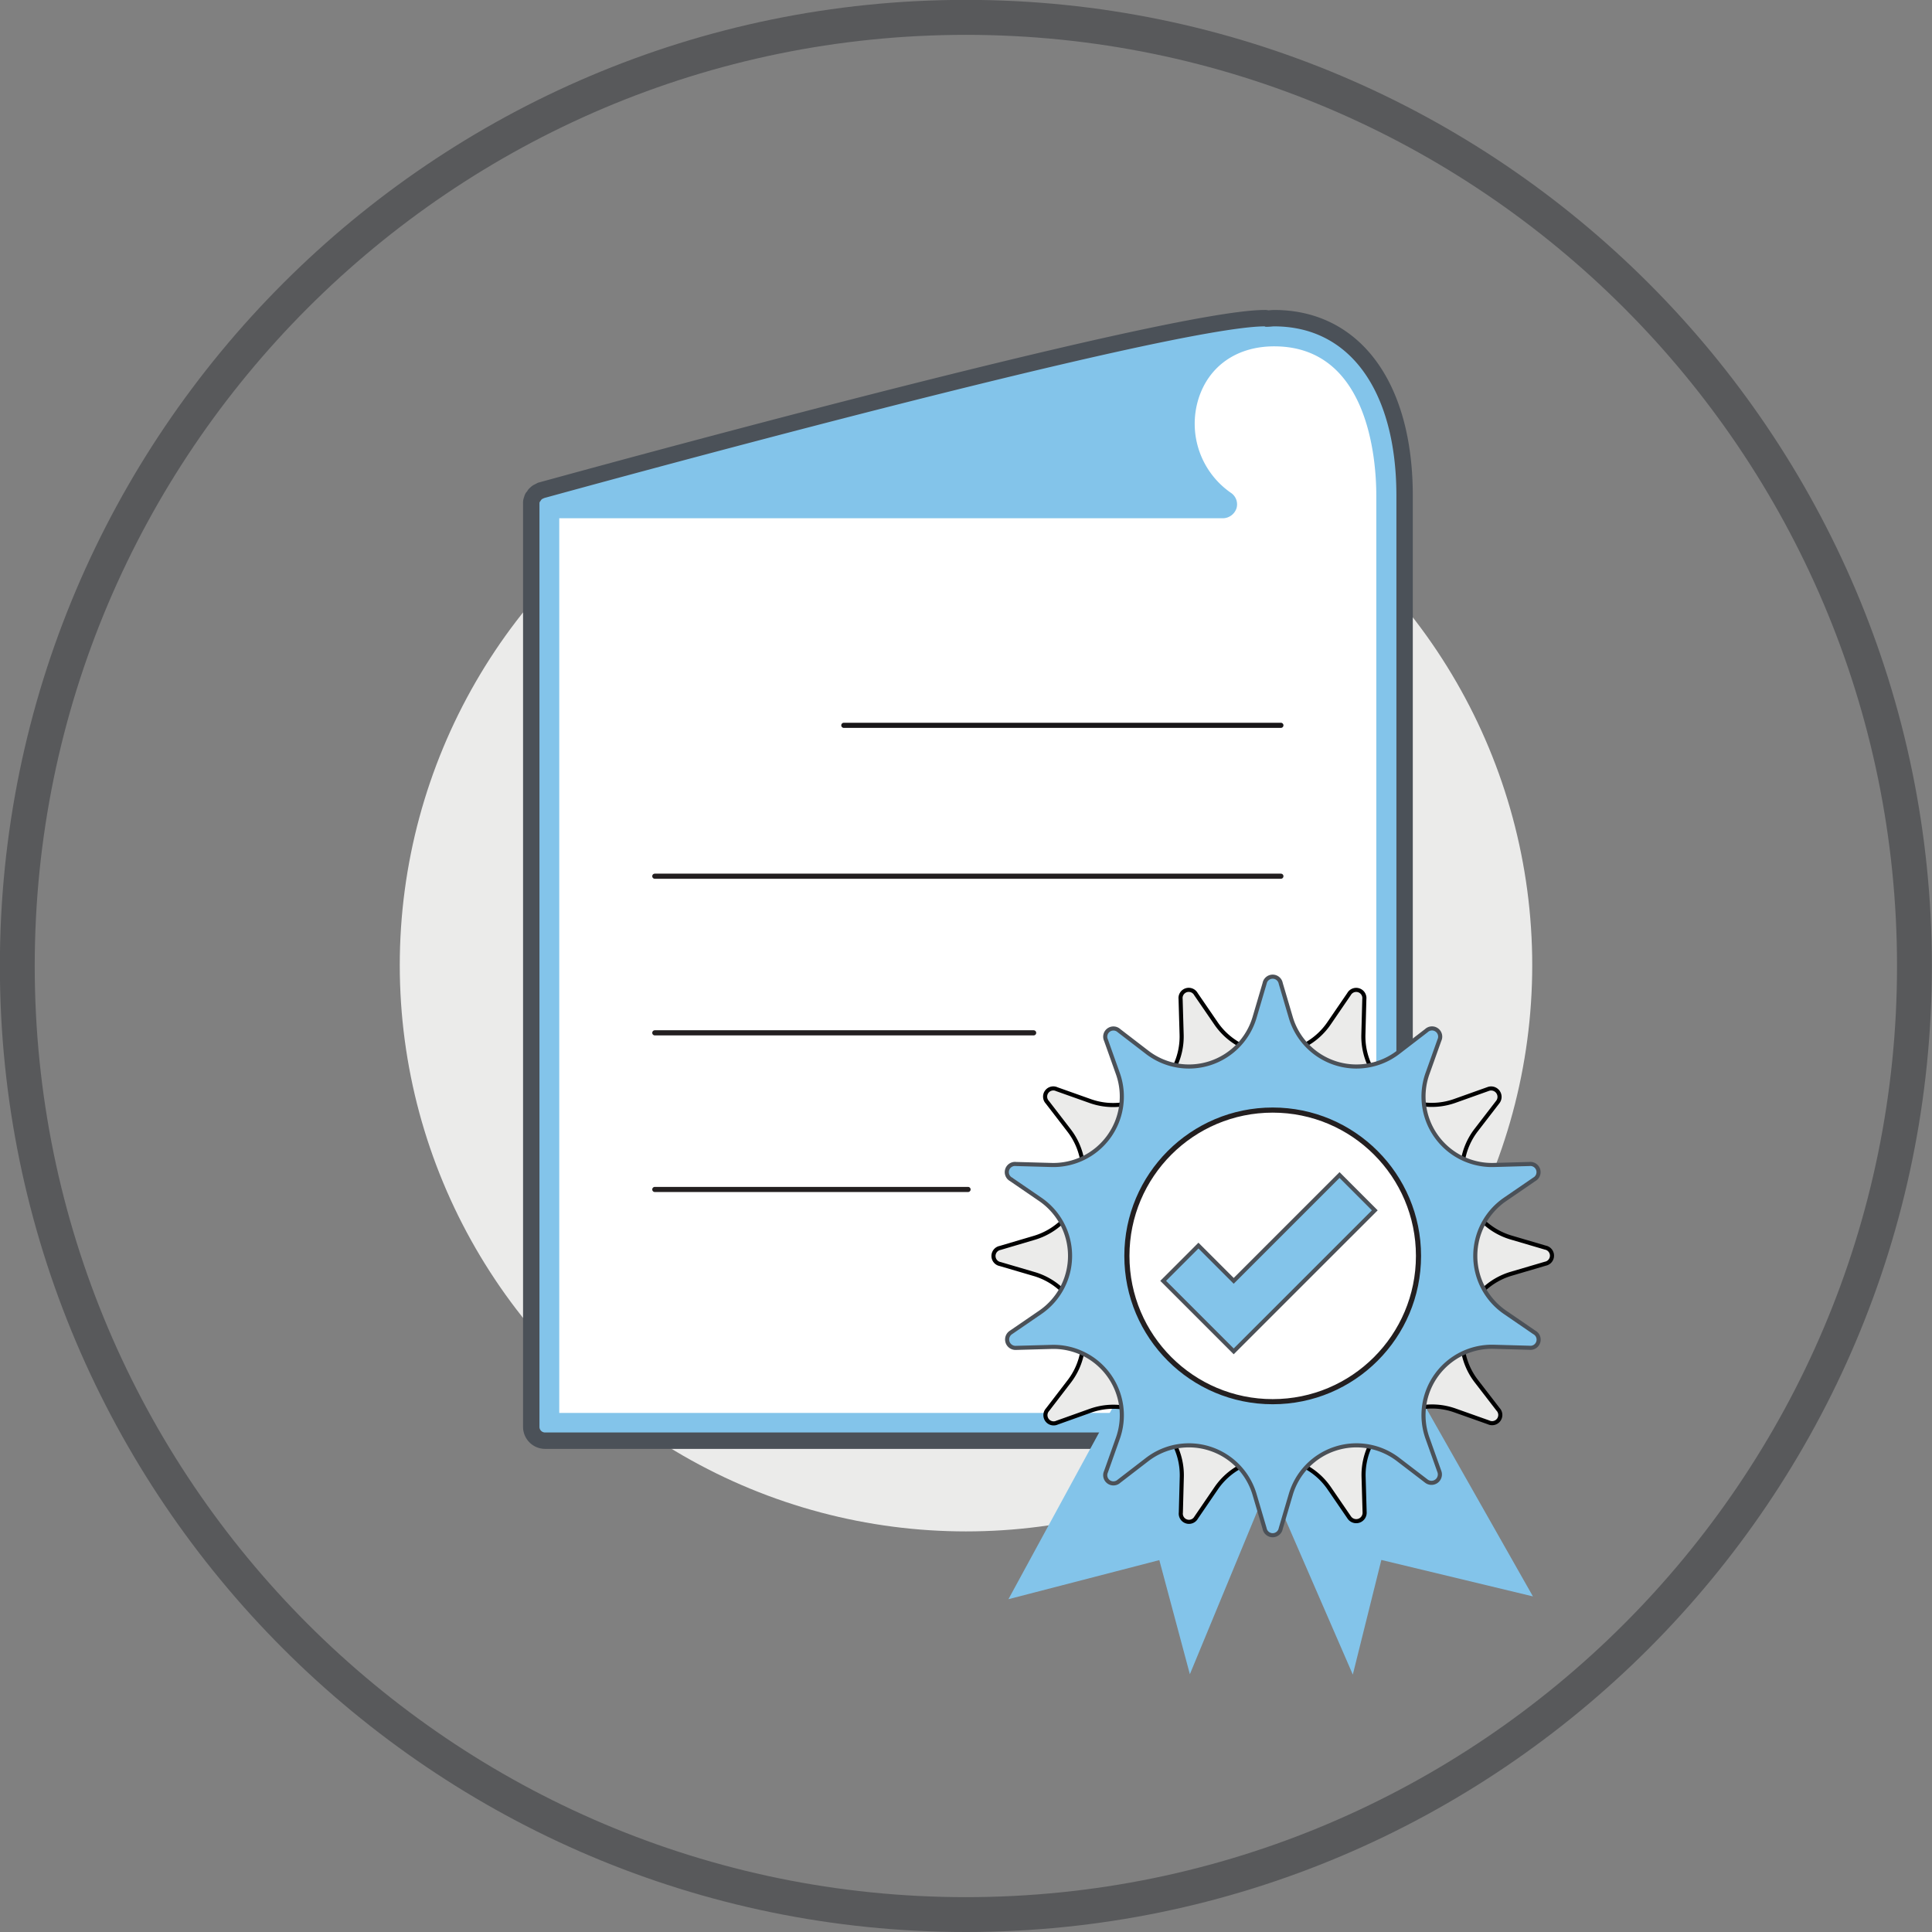
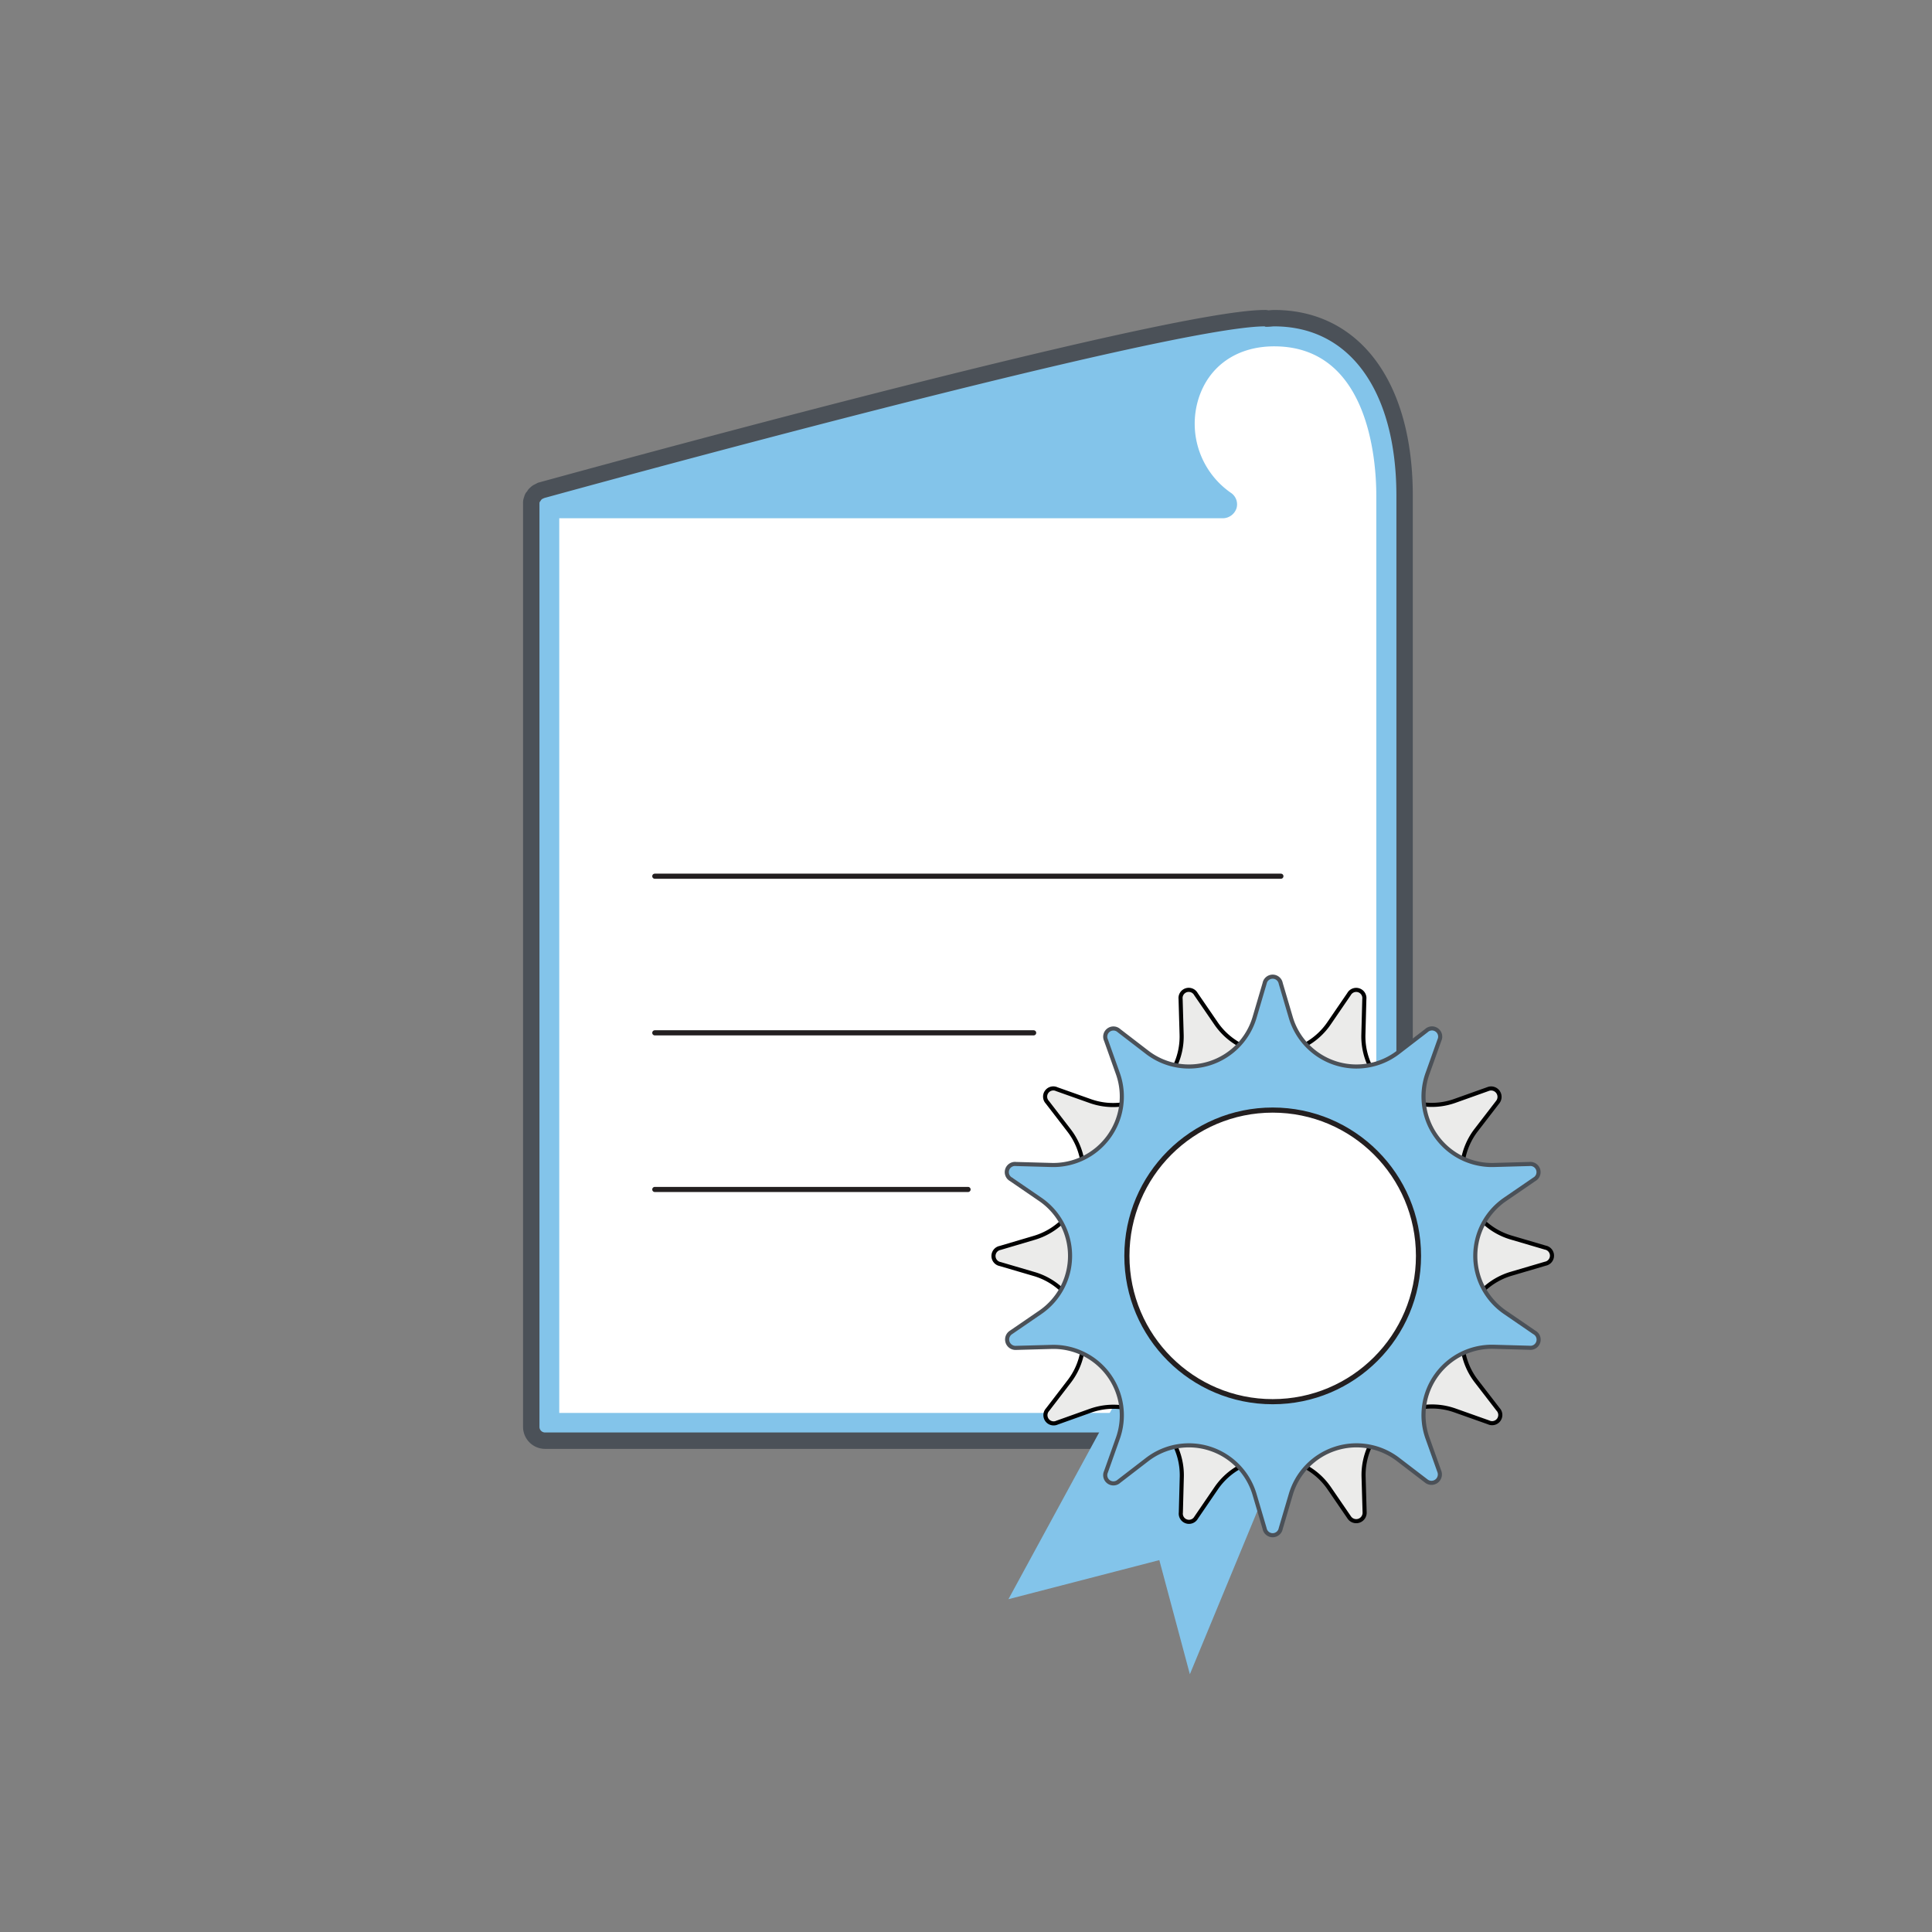
<svg xmlns="http://www.w3.org/2000/svg" id="Layer_1" data-name="Layer 1" viewBox="0 0 471.2 471.2">
  <rect x="0" y="0" width="471.2" height="471.2" fill="#808080" stroke="none" />
  <defs>
    <style>.cls-1,.cls-8{fill:#ebebea;}.cls-2{fill:#58595b;}.cls-3,.cls-7,.cls-9{fill:#83c4ea;}.cls-3,.cls-9{stroke:#4b5158;}.cls-10,.cls-3,.cls-5,.cls-6,.cls-8,.cls-9{stroke-miterlimit:10;}.cls-3{stroke-width:4px;}.cls-10,.cls-4{fill:#fff;}.cls-5,.cls-6{fill:none;stroke-linecap:round;}.cls-5{stroke:#181618;}.cls-10,.cls-5,.cls-6{stroke-width:1.25px;}.cls-10,.cls-6{stroke:#231f20;}.cls-8{stroke:#000;}</style>
  </defs>
  <g id="iset_05_certification" data-name="iset 05 | certification">
-     <circle class="cls-1" cx="235.6" cy="235.4" r="138.1" />
    <g id="automated-security-administration">
-       <path class="cls-2" d="M237,473.23c-129.9,0-235.6-105.7-235.6-235.6S107.13,2,237,2s235.6,105.7,235.6,235.6S366.93,473.23,237,473.23Zm0-462.7c-125.2,0-227.1,101.9-227.1,227.1s101.9,227.1,227.1,227.1,227.1-101.9,227.1-227.1S362.23,10.53,237,10.53Z" transform="translate(-1.43 -2.03)" />
-     </g>
+       </g>
    <path class="cls-3" d="M344,222.33v-99.4c0-26.7-12.2-43.3-31.8-43.3-.6,0-1.1.1-1.7.1a1.27,1.27,0,0,0-.6-.1c-24,0-170.3,40.3-176.5,42-.1,0-.1.1-.2.1l-.6.3a1.76,1.76,0,0,0-.5.4,1,1,0,0,0-.4.5c-.1.2-.3.3-.4.5s-.1.4-.2.6a1.7,1.7,0,0,0-.1.7V350a3.37,3.37,0,0,0,3.4,3.4h206.2A3.37,3.37,0,0,0,344,350V222.33Z" transform="translate(-1.43 -2.03)" />
    <path class="cls-4" d="M337.13,346.63H137.83V128.43h161.9A3.55,3.55,0,0,0,303,126a3.37,3.37,0,0,0-1.4-3.8,20.5,20.5,0,0,1-7.9-22.8c2.5-8.1,9.4-12.9,18.5-12.9,23.1,0,24.9,27.9,24.9,36.4v223.7Z" transform="translate(-1.43 -2.03)" />
-     <line class="cls-5" x1="205.8" y1="176.9" x2="312.4" y2="176.9" />
    <line class="cls-6" x1="159.7" y1="213.7" x2="312.4" y2="213.7" />
    <line class="cls-6" x1="159.7" y1="251.9" x2="252.1" y2="251.9" />
    <line class="cls-6" x1="159.7" y1="290.1" x2="236.1" y2="290.1" />
    <polygon class="cls-7" points="290.2 408.33 282.75 380.5 245.95 390.03 287.21 314.19 323.01 329 290.2 408.33" />
-     <polygon class="cls-7" points="329.94 408.42 336.9 380.46 373.87 389.35 331.28 314.25 295.74 329.68 329.94 408.42" />
    <path class="cls-8" d="M334.18,245.7l-.23,8.66a16.69,16.69,0,0,0,22.3,16.17l8.16-2.91a2.05,2.05,0,0,1,2.32,3.18l-5.29,6.87A16.7,16.7,0,0,0,370,303.86l8.32,2.45a2,2,0,0,1,0,3.93L370,312.69a16.69,16.69,0,0,0-8.49,26.21l5.29,6.86a2,2,0,0,1-2.31,3.18l-8.17-2.9A16.7,16.7,0,0,0,334,362.26l.25,8.66a2.05,2.05,0,0,1-3.74,1.22l-4.9-7.15a16.7,16.7,0,0,0-27.55,0l-4.89,7.16a2,2,0,0,1-3.74-1.21l.23-8.67a16.69,16.69,0,0,0-22.3-16.17L259.24,349a2,2,0,0,1-2.31-3.17l5.28-6.88a16.7,16.7,0,0,0-8.54-26.19l-8.31-2.44a2,2,0,0,1,0-3.93l8.31-2.46a16.68,16.68,0,0,0,8.49-26.2l-5.29-6.87a2,2,0,0,1,2.31-3.18l8.17,2.9a16.7,16.7,0,0,0,22.27-16.21l-.25-8.67a2,2,0,0,1,3.74-1.21l4.9,7.14a16.69,16.69,0,0,0,27.55,0l4.89-7.15A2,2,0,0,1,334.18,245.7Z" transform="translate(-1.43 -2.03)" />
    <path class="cls-9" d="M313.79,241.86l2.45,8.31a16.7,16.7,0,0,0,26.2,8.51l6.87-5.28a2,2,0,0,1,3.18,2.31l-2.91,8.16a16.7,16.7,0,0,0,16.19,22.29l8.67-.24a2,2,0,0,1,1.21,3.73l-7.15,4.9a16.7,16.7,0,0,0,0,27.55l7.15,4.9a2,2,0,0,1-1.21,3.74l-8.67-.24a16.69,16.69,0,0,0-16.19,22.28l2.91,8.17a2.05,2.05,0,0,1-3.18,2.31L342.44,358a16.7,16.7,0,0,0-26.2,8.52l-2.45,8.31a2,2,0,0,1-3.93,0l-2.45-8.31a16.7,16.7,0,0,0-26.2-8.52l-6.87,5.29a2,2,0,0,1-3.17-2.31l2.9-8.17a16.69,16.69,0,0,0-16.19-22.28l-8.67.24A2.05,2.05,0,0,1,248,327l7.15-4.9a16.7,16.7,0,0,0,0-27.55l-7.15-4.9a2,2,0,0,1,1.21-3.73l8.67.24a16.7,16.7,0,0,0,16.19-22.29l-2.9-8.16a2,2,0,0,1,3.17-2.31l6.87,5.28a16.7,16.7,0,0,0,26.2-8.51l2.45-8.31A2,2,0,0,1,313.79,241.86Z" transform="translate(-1.43 -2.03)" />
    <circle class="cls-10" cx="310.4" cy="306.3" r="35.56" />
-     <polygon class="cls-9" points="335.3 295.19 300.89 329.59 283.69 312.39 292.29 303.79 300.89 312.39 326.7 286.58 335.3 295.19" />
  </g>
</svg>